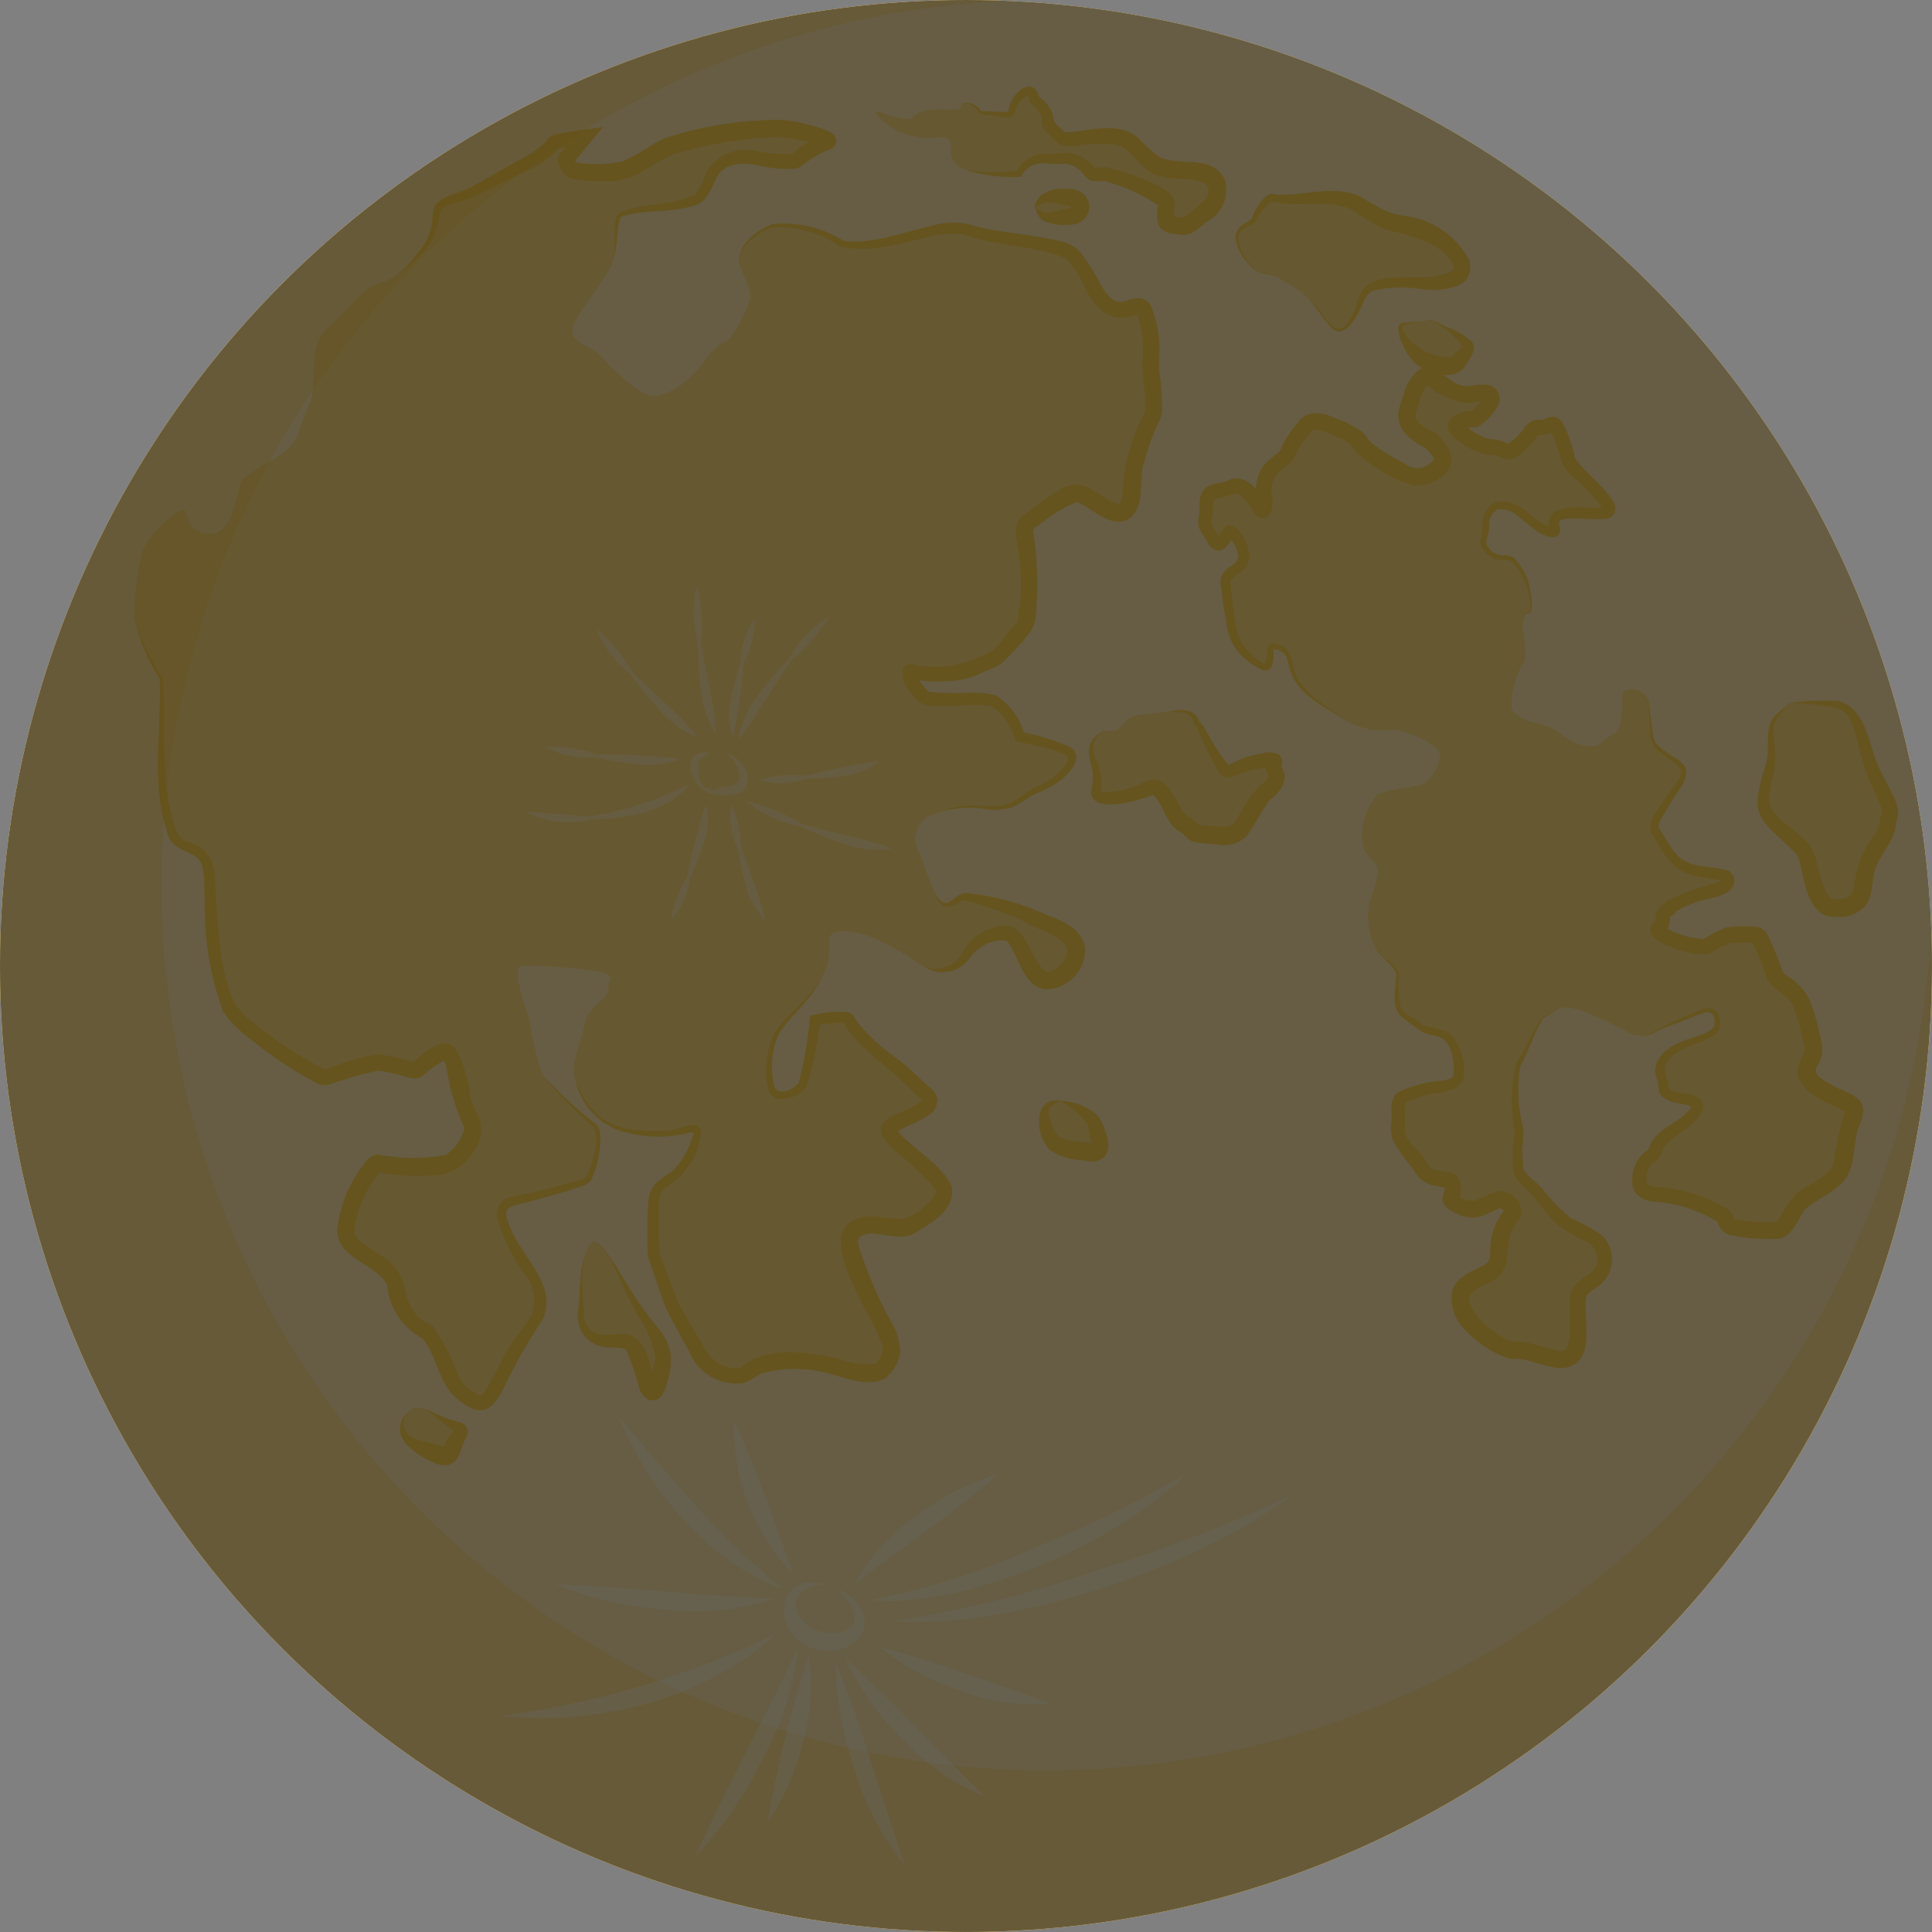
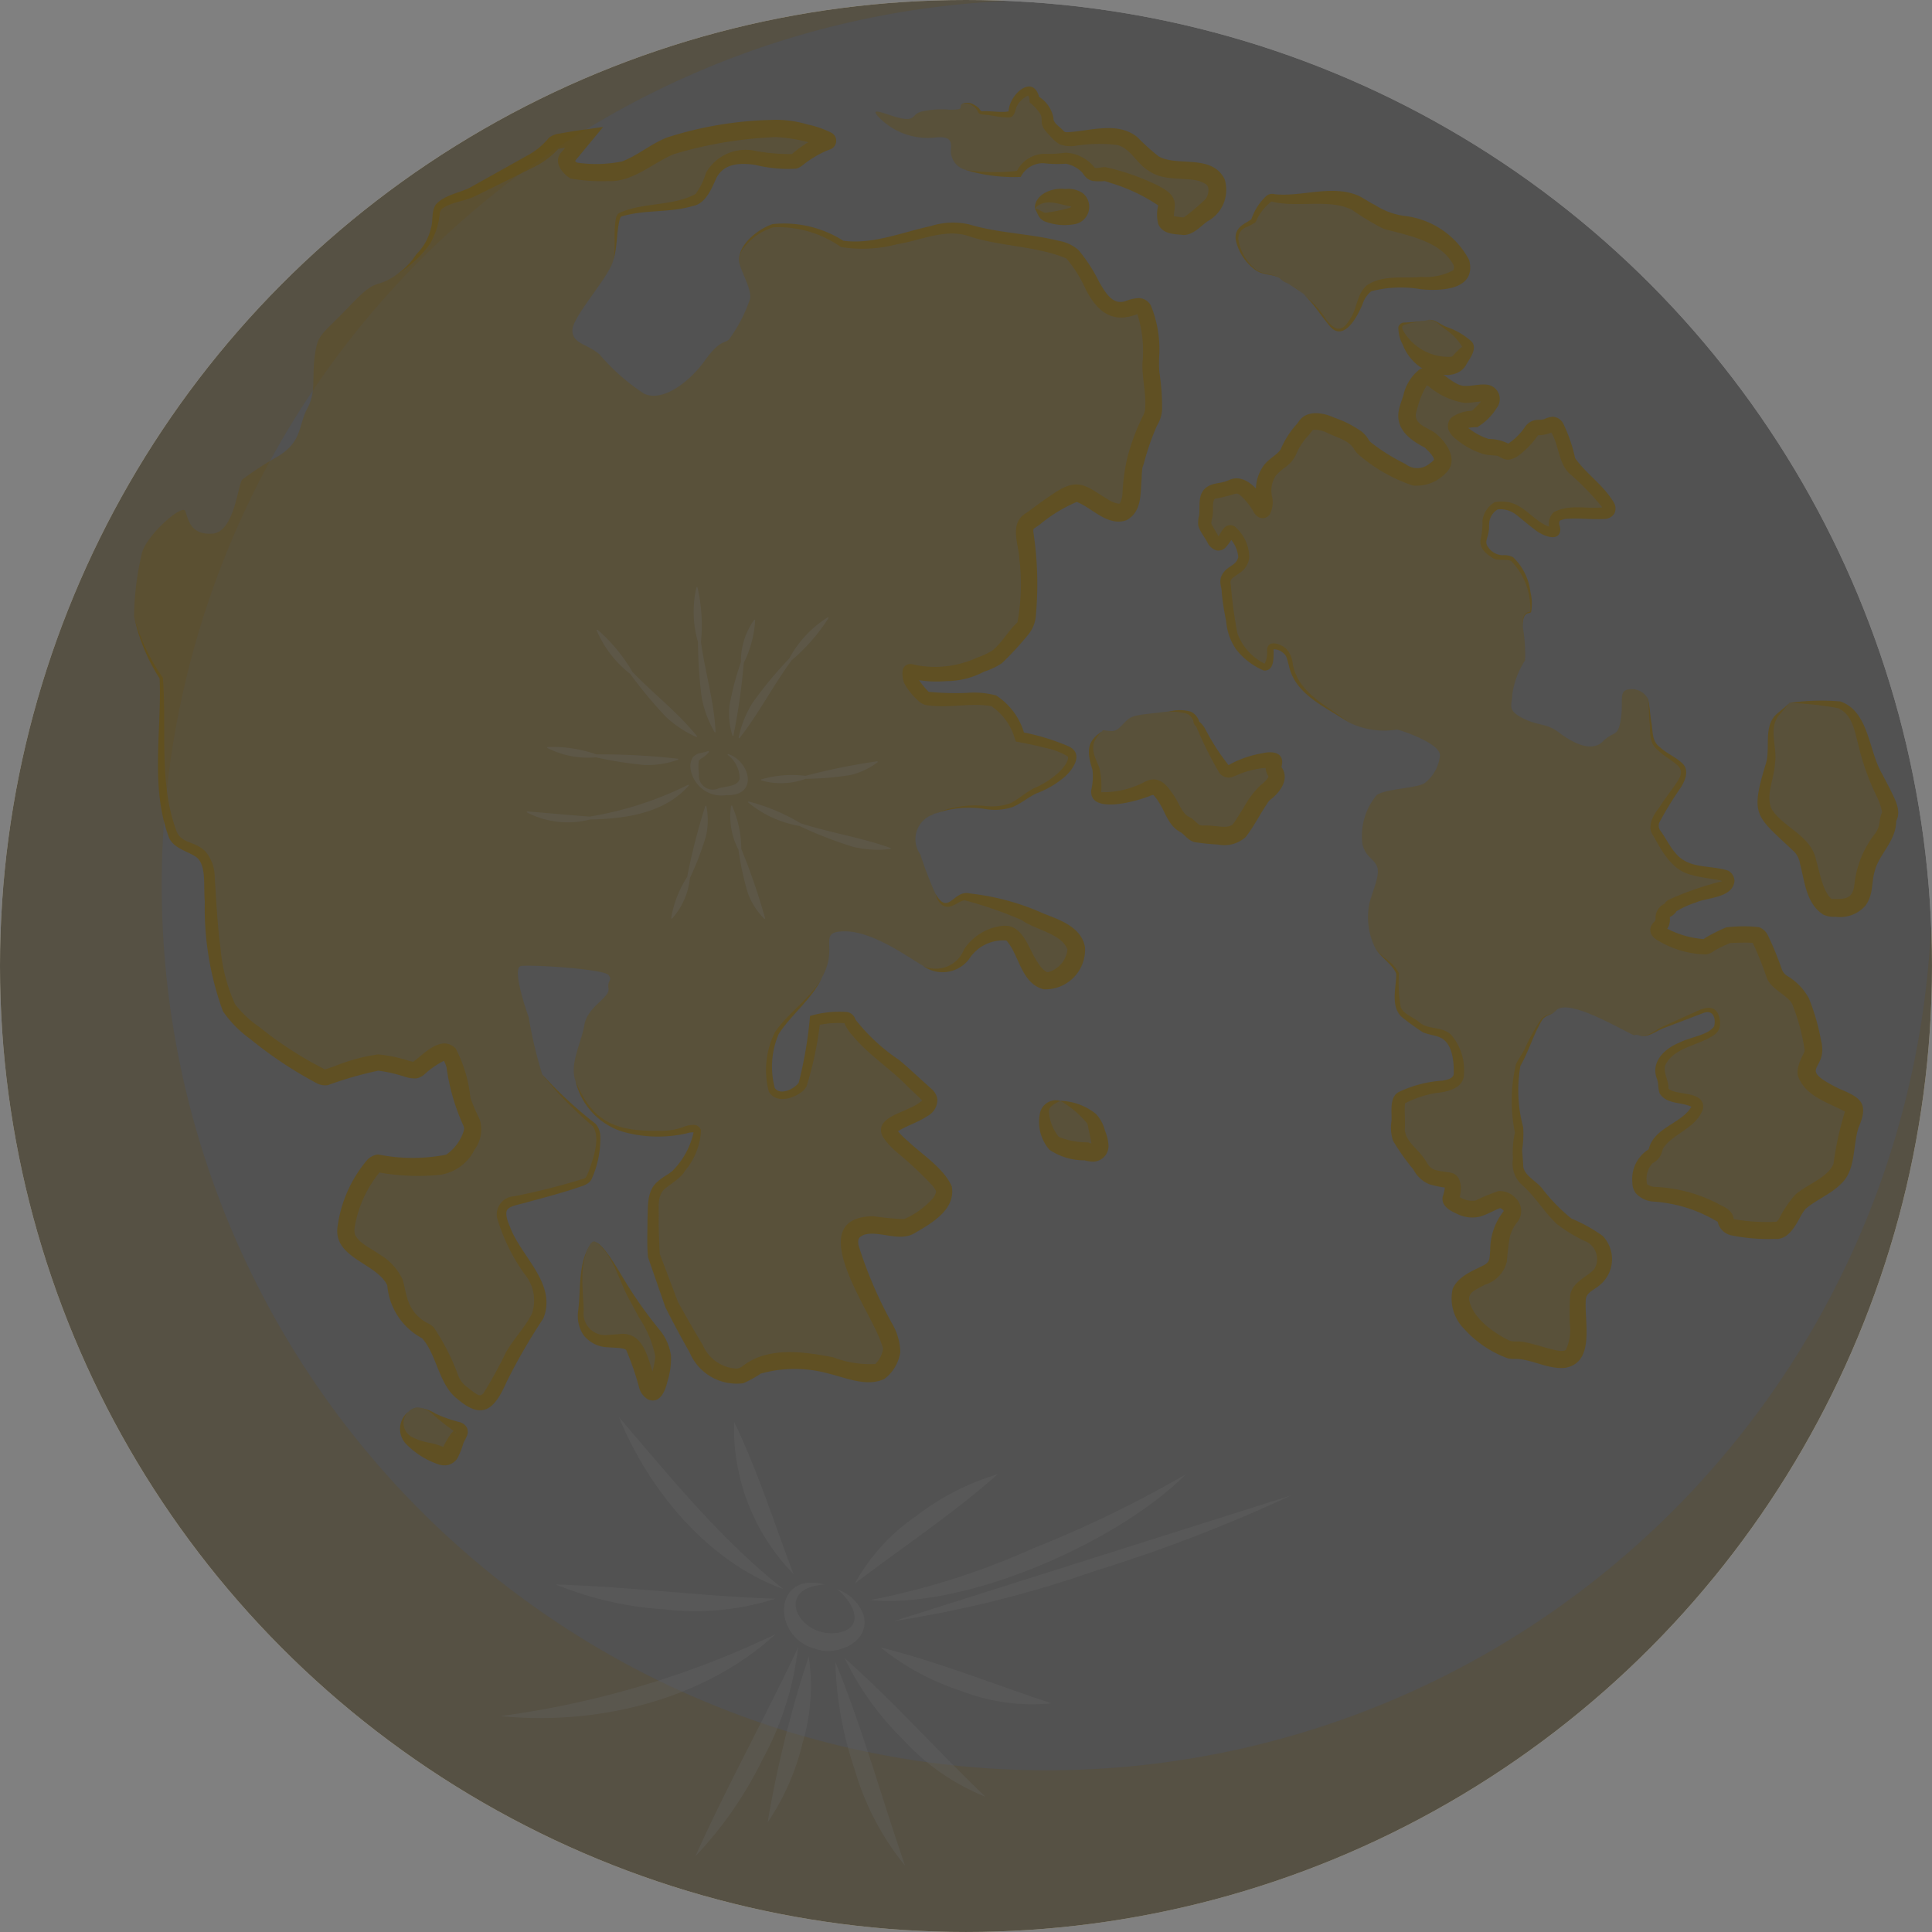
<svg xmlns="http://www.w3.org/2000/svg" width="98.631" height="98.632" viewBox="0 0 98.631 98.632">
  <rect x="0" y="0" width="98.631" height="98.632" fill="#808080" stroke="none" />
  <g id="luna_nueva" transform="translate(-32.056 -200.684)">
    <g id="Grupo_131" data-name="Grupo 131">
      <g id="Grupo_124" data-name="Grupo 124">
-         <circle id="Elipse_4" data-name="Elipse 4" cx="49.315" cy="49.315" r="49.315" transform="translate(32.056 200.684)" fill="#ffc727" />
        <circle id="Elipse_5" data-name="Elipse 5" cx="49.315" cy="49.315" r="49.315" transform="translate(32.056 200.684)" fill="#fff" opacity="0.6" />
        <path id="Trazado_1905" data-name="Trazado 1905" d="M130.687,250A49.315,49.315,0,1,1,81.37,200.685c.707,0,1.415.014,2.113.046a45.187,45.187,0,1,0,47.158,47.154C130.674,248.588,130.687,249.291,130.687,250Z" fill="#ffc727" opacity="0.2" />
      </g>
      <g id="Grupo_127" data-name="Grupo 127" opacity="0.7">
        <g id="Grupo_125" data-name="Grupo 125" opacity="0.5">
          <path id="Trazado_1906" data-name="Trazado 1906" d="M38.9,232.16a10.835,10.835,0,0,0,1.384,3.153s.077,2.229,0,3.383.154,4,.692,4.767,1.692.231,1.769,2.077.23,5.844,1.23,6.92,4.306,3.307,4.691,3.23a18.959,18.959,0,0,1,2.691-.769c.615,0,1.692.461,1.922.384s1.077-1,1.538-.923.615,1.462.769,2.23.615,1.308.615,1.692a2.612,2.612,0,0,1-1.23,1.769,9.123,9.123,0,0,1-3.537,0c-.538-.154-1.923,2.691-1.692,3.691s2.307,1.307,2.538,2.614a2.684,2.684,0,0,0,1.461,2.23c.615.231,1.23,2.691,1.768,3.076s1.154,1.153,1.769,0a21,21,0,0,1,1.23-2.307c.615-.923,1.384-1.615,1.077-2.691s-.231-.539-1.154-2.153-1.076-2.307-.153-2.538a26.653,26.653,0,0,0,3.767-1.076c.231-.231.923-2.384.308-2.845a20.793,20.793,0,0,1-2.614-2.538,21.89,21.89,0,0,1-.693-2.922s-.922-2.538-.384-2.615,4.229.154,4.46.462-.077.23,0,.692-1.077.923-1.23,1.845-.769,2-.462,2.846a4.176,4.176,0,0,0,1.779,2.306,8.3,8.3,0,0,0,3.219.385c.539-.077,1.308-.538,1.231.077a4.621,4.621,0,0,1-1,1.922c-.384.462-1.153.538-1.23,1.461s0,2.768,0,2.768l.922,2.538s1.308,2.461,1.692,2.922a2.173,2.173,0,0,0,1.846.692c.538-.154.615-.769,2.383-.769a8.752,8.752,0,0,1,3,.461,3.935,3.935,0,0,0,1.538.154c.308-.077.615-.461.769-1.153s-2.691-4.922-2.076-5.921,2.307-.077,2.922-.385,1.769-1,1.846-1.768-2.846-2.615-2.846-3.153,2.846-1,1.923-1.845a26.11,26.11,0,0,0-2.076-1.846,7.2,7.2,0,0,1-1.846-1.922c-.077-.385-1.768,0-1.768,0a16.555,16.555,0,0,1-.692,3.383c-.308.308-1.077.692-1.462.231s-.153-2.076.154-2.845,1.538-1.461,2.384-3-.308-2.307,1.153-2.307,3.307,1.384,4,1.768a1.626,1.626,0,0,0,2.179-.54c.358-.767,1.743-1.382,2.281-1.074s.846,1.922,1.615,2.306,2-.922,1.691-1.768-2-1.23-2.46-1.538a15.605,15.605,0,0,0-3.127-.923c-.487-.077-1.026,1.077-1.564-.153a19.773,19.773,0,0,1-.769-2,1.337,1.337,0,0,1,.539-2c1.384-.692,2.845-.308,3.613-.384s1.077-.616,2-1,2-1.461,1.461-1.846a10.779,10.779,0,0,0-2.538-.769s-.615-1.845-1.615-1.922-3.075.154-3.306-.154-.692-.615-.692-1.076-.154,0,1.615-.077a4.756,4.756,0,0,0,2.383-.615c.769-.231,1.308-1.308,1.769-1.692s.308-3.23.231-3.845-.308-1.384.077-1.615,1.865-1.461,2.432-1.461,1.489,1.077,2.258,1,.539-2.076.692-2.461a14.653,14.653,0,0,1,.846-2.306c.385-.616-.077-2.23,0-2.923s-.077-2.768-.538-2.845-.846.462-1.615,0-1.307-2.383-2-2.768a24.917,24.917,0,0,0-4.153-.846,4.927,4.927,0,0,0-2.46-.307c-1.077.23-2.076.538-3.076.692s-1.769.23-2.153-.077-2.615-1.221-3.614-.687-1.538,1.3-1.384,1.84.615,1.308.538,1.769a7.573,7.573,0,0,1-1.076,2.076c-.231.231-.462,0-1.231,1.077s-2.155,2.153-3.115,1.691a10.708,10.708,0,0,1-2.268-2c-.615-.538-1.384-.538-1.384-1.23s1.846-2.692,2.077-3.537.077-1.923.307-2.307,3.46-.385,4.076-.923.384-1.461,1.461-1.922,3.075.384,3.537,0a5.425,5.425,0,0,1,1.538-.923c.461-.154-2.077-.769-2.692-.692a25.583,25.583,0,0,0-5,.769c-1.461.538-2.076,1.384-3.229,1.461a8.994,8.994,0,0,1-2-.077s-.615-.385-.307-.692.846-1,.846-1-1.231.154-1.461.231-.077.307-1.308,1-2.076,1.153-2.922,1.537-1.768.462-1.845,1a3.278,3.278,0,0,1-.692,1.922c-.538.539-.385.692-1.461,1.385s-.846,0-2.307,1.537-1.615,1.384-1.769,2.538.077,1.845-.384,2.691-.231,1.692-1.538,2.461a16.794,16.794,0,0,0-1.769,1.153c-.23.154-.384,2.692-1.537,2.769s-1.231-.769-1.385-1.154-2.076,1.307-2.23,2.23A14.709,14.709,0,0,0,38.9,232.16Z" fill="#ffc727" />
          <path id="Trazado_1907" data-name="Trazado 1907" d="M123.408,236.569c-.718.82-1.026.615-.923,2.255s-.961,2.666-.019,3.691,1.659,1.23,1.864,2.051.513,2.46,1.231,2.46,1.538.1,1.64-1.333,1.23-2.255,1.23-2.973.513-.1-.512-2.153-.694-4-2.6-4Z" fill="#ffc727" />
          <path id="Trazado_1908" data-name="Trazado 1908" d="M97.776,215.14c1.8.805,2.153,3.179,3.076,2.153s.41-2.05,1.948-2.153,3.793.308,3.9-.717-1.82-2.064-2.935-2.256a3.622,3.622,0,0,1-1.73-.653,3.1,3.1,0,0,0-2.192-.731,15.96,15.96,0,0,1-2.806,0c-.269-.112-.923.887-.961,1.118s-1.154.308-.808,1.269.846,1.422,1.576,1.538S97.289,214.922,97.776,215.14Z" fill="#ffc727" />
          <path id="Trazado_1909" data-name="Trazado 1909" d="M88.728,209.63c.765.243,2.884.961,2.884,1.461s-.27,1,.346,1.076.615.154,1.115-.269.961-.677,1.076-1.127.192-1.026-.769-1.295-1.807.115-2.653-.615-.884-1.192-2-1.231a15.1,15.1,0,0,0-2.038.154c-.461,0-.461-.077-.769-.384s-.384-.346-.384-.731-.654-.884-.654-.884-.077-.885-.769-.193-.038,1.039-.961.923-1.038,0-1.115-.192-.577-.5-.846-.346.231.308-.653.308a4.585,4.585,0,0,0-1.346.076c-.615.116-.346.462-1,.385s-2.037-.807-1.153.038a3.469,3.469,0,0,0,2.73.923c.73-.077.845.116.845.5a1,1,0,0,0,.757,1.153,9.369,9.369,0,0,0,2.7.193,1.435,1.435,0,0,1,1.408-.775c1.014.083.9-.187,1.591.16s.5.615.884.653S88.3,209.493,88.728,209.63Z" fill="#ffc727" />
          <path id="Trazado_1910" data-name="Trazado 1910" d="M84.883,211.321c.385.308.346.462.769.462s1.115.076,1.423-.231.077-.754-.385-.781a2.561,2.561,0,0,0-1.206,0A.933.933,0,0,0,84.883,211.321Z" fill="#ffc727" />
          <path id="Trazado_1911" data-name="Trazado 1911" d="M105.491,224.586c.615-.478-.154-1.154-.384-1.384s-1.5-.539-1.154-1.654.615-1.807,1.077-1.614,1.071.807,1.67.884,1.482-.308,1.482.192-.845,1.077-.845,1.077-1.582.038-.637.73a2.559,2.559,0,0,0,1.752.731c.576.038.422.538,1.191-.154s.5-.884,1.077-.884.615-.539,1,.345.23,1.269.692,1.731.538.5,1,1,1.308,1.269.462,1.307-2.23-.153-2.423.27.27.73-.23.692-1.461-1.038-1.884-1.231a1.711,1.711,0,0,0-.884-.115,1.1,1.1,0,0,0-.539,1c.039.692-.423.884.231,1.422s.923-.192,1.5.731a4.093,4.093,0,0,1,.577,2.23c-.038.153-.461-.116-.423.807a8.5,8.5,0,0,1,.116,1.692,4.377,4.377,0,0,0-.654,1.73c0,.538-.308.807.538,1.23s1.192.231,1.846.731,1.653,1.038,2.23.461.769-.192.922-1.115-.115-1.422.346-1.538a.933.933,0,0,1,1.039.462c.076.269.076.768.153,1.307s-.038.768.308,1.133a4.759,4.759,0,0,0,.884.674c.154.115.615.384.462.846a10.609,10.609,0,0,1-.923,1.487c-.346.589-.769.935-.385,1.473s.692,1.576,1.923,1.846,1.615.115,1.691.5-.653.538-1.307.692a4.051,4.051,0,0,0-1.653.719c-.039.165-.423.088-.385.588s-.73.461.193.884,1.884.654,2.114.461a6.854,6.854,0,0,1,1.044-.538,9,9,0,0,1,1.455,0c.27.077.692,1.538.923,2.038s1.038.653,1.346,1.422a11.482,11.482,0,0,1,.615,2.307c.115.692-1.038,1.154.308,2.038s2.037.654,1.691,1.5a18.048,18.048,0,0,0-.538,2.5c-.231.884-1.884,1.422-2.268,1.96s-.616,1.308-1.077,1.308-2.23.038-2.5-.308.269-.269-1.077-.884a7.151,7.151,0,0,0-2.691-.654,1.027,1.027,0,0,1-.654-.307,1.492,1.492,0,0,1,.423-1.577c.539-.307.116-.5.769-1.038s1.269-.73,1.654-1.422-1.692-.385-1.692-1.039-.538-1.076.231-1.768,2.422-.846,2.5-1.423-.154-1-.769-.769-1.615.654-2.038.846-.692.5-1.192.385.269.269-1.153-.462-2.653-1.23-3.076-.807-.615-.077-1.192,1.307-.807,1.269-.884,2.115a11.22,11.22,0,0,0,.192,2.614c.077.231-.154.885-.077,1.384s-.154.808.5,1.346,1.422,1.768,2.076,2.153a6.552,6.552,0,0,1,1.576.923,1.391,1.391,0,0,1-.076,1.768c-.462.385-.962.539-1,1.115a22.816,22.816,0,0,1-.039,2.346c-.115.384-.23.922-1.23.692a7.6,7.6,0,0,0-2.038-.423c-.615.038-2.114-1.231-2.306-1.577s-.769-1.191-.077-1.73,1.192-.538,1.461-.922.153-.885.269-1.462a2.3,2.3,0,0,1,.538-1.153c.308-.423-.269-.884-.577-.846s-.884.462-1.307.5-1.23-.346-1.192-.538a1.319,1.319,0,0,0,.077-.808c-.115-.346-1.115.039-1.576-.769s-1.269-1.23-1.192-2.076-.115-1.307.192-1.5a5.816,5.816,0,0,1,1.692-.538c.423-.039,1.23-.116,1.23-.693a2.778,2.778,0,0,0-.423-1.691c-.384-.577-1.192-.346-1.653-.769s-.933-.461-1.043-1.038a6.817,6.817,0,0,1,0-1.538c0-.385-.764-.807-1.149-1.384a3.541,3.541,0,0,1-.307-2.23c.115-.538.538-1.4.423-1.853s-.615-.531-.769-1.223a3.252,3.252,0,0,1,.73-2.5c.5-.346,2.23-.346,2.5-.654a2.033,2.033,0,0,0,.731-1.384c-.038-.615-1.884-1.23-2.192-1.307a4.094,4.094,0,0,1-2.427-.346,15.264,15.264,0,0,1-2.455-1.807,3.667,3.667,0,0,1-.616-1.5c-.115-.5-.961-.807-.961-.423s0,1.154-.5.808a2.819,2.819,0,0,1-1.46-1.884,17.391,17.391,0,0,1-.27-1.884c0-.423-.269-.654.308-1.038s.615-.615.538-1a1.98,1.98,0,0,0-.615-1.038c-.231-.154-.5,1.192-.923.423s-.5-.654-.384-1.153-.175-1.269.605-1.346.971-.538,1.586.077.692,1.192.808.807-.077-.461,0-1.268.961-1.115,1.153-1.461a5.18,5.18,0,0,1,.731-1.192c.269-.231.307-.769,1.384-.346s1.5.653,1.691,1.038a8.206,8.206,0,0,0,2.576,1.615A1.526,1.526,0,0,0,105.491,224.586Z" fill="#ffc727" />
          <path id="Trazado_1912" data-name="Trazado 1912" d="M88.382,237.965c-.577.5-.846.718-.423,1.8s-.654,1.852,1.115,1.621,1.769-.961,2.345-.192.577,1.269,1.077,1.538.364.538,1.067.538S95,243.54,95.379,243s1-1.653,1.192-1.807.885-.654.577-1.115.5-.769-.846-.538-1.461.769-1.768.384a10.731,10.731,0,0,1-.769-1.268,4.821,4.821,0,0,0-.577-1.039c-.154-.077.077-.807-1.461-.615s-1.846.154-2.192.5-.461.538-.807.5Z" fill="#ffc727" />
          <path id="Trazado_1913" data-name="Trazado 1913" d="M86.19,256.882c-.346.077-.845.153-.807.73a2.181,2.181,0,0,0,.4,1.346c.328.461,1.712.5,1.712.5s.961.384.653-.693-.192-.807-.73-1.268A3.188,3.188,0,0,0,86.19,256.882Z" fill="#ffc727" />
          <path id="Trazado_1914" data-name="Trazado 1914" d="M104.837,217.05c-.828.194-1.537-.039-1.23.653a3.334,3.334,0,0,0,1.23,1.423c.308.154,1.385.461,1.692,0s.615-.6.385-.916a5.172,5.172,0,0,0-1.231-.891C105.26,217.05,105.226,216.959,104.837,217.05Z" fill="#ffc727" />
          <path id="Trazado_1915" data-name="Trazado 1915" d="M53.279,272.555a.969.969,0,0,0-.564,1.436,2.784,2.784,0,0,0,1.385.82c.461.154.82.513,1.076-.256s.82-.769,0-1.128S53.791,272.452,53.279,272.555Z" fill="#ffc727" />
          <path id="Trazado_1916" data-name="Trazado 1916" d="M62.25,264.148a3.789,3.789,0,0,0-.512,2.358c.051.974-.257,1.846.512,2.41s1.846-.154,2.256.666.718,3.076,1.128,1.743.41-1.64-.257-2.717a24.047,24.047,0,0,1-1.56-2.563C63.635,265.532,62.526,263.671,62.25,264.148Z" fill="#ffc727" />
        </g>
        <g id="Grupo_126" data-name="Grupo 126">
          <path id="Trazado_1917" data-name="Trazado 1917" d="M38.9,232.16a10,10,0,0,0,1.471,3.125c.211,2.613-.235,5.383.715,7.879.288.6.885.445,1.438.968a2,2,0,0,1,.493,1.307c.077,1.2.14,2.5.3,3.671a8.671,8.671,0,0,0,.738,2.835,5.4,5.4,0,0,0,1.237,1.167,19.286,19.286,0,0,0,3.36,2.17c.028.01-.024-.011-.035,0s-.045.018-.014.007c.146-.038.357-.113.545-.178a9.36,9.36,0,0,1,2.209-.6,7.509,7.509,0,0,1,1.607.338,1.736,1.736,0,0,0,.231.046c-.005,0,.031,0-.01,0a.319.319,0,0,0-.065.019c.584-.419,1.459-1.432,2.2-.705a7,7,0,0,1,.754,2.53,10.581,10.581,0,0,0,.475,1.1,1.739,1.739,0,0,1-.275,1.552,2.346,2.346,0,0,1-1.762,1.271,11.221,11.221,0,0,1-3.079-.118c-.017,0-.1-.029-.12-.03a.181.181,0,0,0,.092.01c.125-.022.051-.018.015.029a5.956,5.956,0,0,0-1.255,2.771.813.813,0,0,0,.021.4c.225.444.761.657,1.216.981a2.912,2.912,0,0,1,1.209,1.306c.094.3.132.617.23.91a2.019,2.019,0,0,0,1.035,1.307.994.994,0,0,1,.326.224,11.271,11.271,0,0,1,1.244,2.448,1.28,1.28,0,0,0,.448.588c.152.112.476.4.618.418.08.021.106.009.213-.08a20.342,20.342,0,0,0,1.14-2.066c.385-.7,1.016-1.332,1.349-2.02a2.1,2.1,0,0,0-.393-2.031,9.617,9.617,0,0,1-1.393-2.865.935.935,0,0,1,.882-1.09,34.727,34.727,0,0,0,3.553-.9c.118-.017.181-.233.263-.411.223-.662.592-1.637.2-2.257-.3-.259-.62-.542-.911-.828a16.9,16.9,0,0,1-1.675-1.815,21.594,21.594,0,0,0,2.715,2.508.988.988,0,0,1,.248.627,5.026,5.026,0,0,1-.43,2.167c-.139.341-.578.4-.871.517-.792.256-1.588.467-2.384.682-.378.119-.867.182-1.031.359-.163.144-.057.555.1.9.554,1.531,2.416,2.908,1.709,4.683a30.489,30.489,0,0,0-1.858,3.208c-.586,1.326-1.183,2.071-2.525.912-.957-.711-1.063-2.3-1.813-3.105a3.378,3.378,0,0,1-1.773-2.7c-.55-1.156-2.843-1.4-2.525-3.078a6.6,6.6,0,0,1,1.511-3.334.9.9,0,0,1,.543-.268,8.979,8.979,0,0,0,3.476.012,2.31,2.31,0,0,0,.885-1.174c.047-.188.053-.12,0-.3a10.709,10.709,0,0,1-.864-2.98,1.362,1.362,0,0,0-.166-.386c.005.006.005,0,.023.012.041.013.052.013.057.01a4.46,4.46,0,0,0-1.062.733.828.828,0,0,1-.4.189,1.576,1.576,0,0,1-.537-.07,7.69,7.69,0,0,0-1.4-.325,18.9,18.9,0,0,0-2.573.74.921.921,0,0,1-.545-.086,20.72,20.72,0,0,1-3.423-2.274,5.774,5.774,0,0,1-1.39-1.412,15.372,15.372,0,0,1-.926-5.6c-.068-.807.075-1.739-.353-2.2-.345-.34-1.28-.467-1.5-1.133-.935-2.6-.342-5.372-.453-8.057a9.355,9.355,0,0,1-1.3-3.156Z" fill="#ffc727" />
          <path id="Trazado_1918" data-name="Trazado 1918" d="M63.353,214.013c.167-.725,0-1.467.151-2.2a.417.417,0,0,1,.137-.238c1.166-.572,2.8-.353,3.928-.993A3.523,3.523,0,0,0,68.1,209.5a2.329,2.329,0,0,1,2.58-1.1,9.988,9.988,0,0,0,1.8.148c.024,0,0-.007,0,0-.015.017.02-.009.052-.038a5.783,5.783,0,0,1,1.56-.953l.03-.011.014-.005-.023.008a.385.385,0,0,0-.123.577l.014.018.028.026a8.073,8.073,0,0,0-2.36-.487,20.882,20.882,0,0,0-5.214.871c-1.05.431-2.106,1.437-3.344,1.376a9.367,9.367,0,0,1-1.931-.132c-.371-.222-.891-.787-.511-1.291.137-.159.751-.873.9-1.045l.363.637c-.238.029-.932.111-1.165.148-.107.007-.3.073-.19.016a4.217,4.217,0,0,1-1.336.986l-2.874,1.421c-.6.307-1.28.313-1.766.686a.428.428,0,0,0-.1.272,3.757,3.757,0,0,1-.529,1.548,6,6,0,0,1-1.777,1.6,3.751,3.751,0,0,0,1.109-1.107,2.728,2.728,0,0,0,.746-1.323c.134-.415,0-.841.263-1.235.5-.524,1.293-.581,1.843-.911l2.756-1.542a3.655,3.655,0,0,0,1.166-.942,1.087,1.087,0,0,1,.559-.216c.39-.071.808-.142,1.2-.193l1.006-.141c-.338.409-1.026,1.242-1.366,1.652-.016.03-.116.134-.136.164s0,0,0,0c.03-.02.033-.14.023-.135a.839.839,0,0,0,.208.185l-.149-.058a6.721,6.721,0,0,0,2.392-.05c.793-.3,1.441-.879,2.28-1.217a18.854,18.854,0,0,1,5.3-.9,5.59,5.59,0,0,1,1.873.229,5.049,5.049,0,0,1,1.217.42.465.465,0,0,1-.033.847l-.211.079a5.441,5.441,0,0,0-1.208.734,1.04,1.04,0,0,1-.319.176,6.854,6.854,0,0,1-2.11-.192c-.809-.113-1.581-.072-1.973.659-.227.5-.536,1.321-1.2,1.439-1.193.361-2.484.176-3.652.538-.029,0-.064.069-.083.129-.183.69-.111,1.448-.347,2.138Z" fill="#ffc727" />
          <path id="Trazado_1919" data-name="Trazado 1919" d="M79.578,242.31a5.23,5.23,0,0,1,2.752-.483,2.73,2.73,0,0,0,1.331-.148c.392-.2.746-.532,1.18-.755A4.4,4.4,0,0,0,86,240.207c.22-.172.667-.672.565-.908a3.627,3.627,0,0,0-1.145-.434c-.491-.128-1-.233-1.5-.323l-.056-.148a3,3,0,0,0-1.194-1.657c-1.047-.184-2.074.1-3.182-.037a.848.848,0,0,1-.59-.275,3.417,3.417,0,0,1-.673-.847,1.345,1.345,0,0,1-.089-.662.369.369,0,0,1,.156-.256.374.374,0,0,1,.265-.077c.163.017.28.069.437.084a5.153,5.153,0,0,0,2.947-.411,4.01,4.01,0,0,0,.768-.357c.49-.387.8-.99,1.287-1.443a10.65,10.65,0,0,0,.1-3.221c-.024-.759-.552-1.826.342-2.357.439-.313.881-.658,1.339-.953,1.355-.95,1.717-.413,2.936.312a1.225,1.225,0,0,0,.494.163c-.027.015.016-.011.056-.1a1.739,1.739,0,0,0,.093-.348,10.315,10.315,0,0,1,.25-1.9,11.171,11.171,0,0,1,.845-2.229.867.867,0,0,0,.067-.3c.062-.7-.168-1.591-.137-2.309a6.208,6.208,0,0,0-.274-2.532.127.127,0,0,0,.054.033l.016,0c-.016,0-.026,0-.048,0-1.251.5-2.03-.078-2.63-1.229a6.647,6.647,0,0,0-1.008-1.61c-1.6-.661-3.46-.6-5.1-1.176-1.185-.318-2.353.266-3.532.45a6.876,6.876,0,0,1-2.871.146,5.565,5.565,0,0,0-3.456-1.007,2.95,2.95,0,0,0-1.474,1.014,1.067,1.067,0,0,0-.25.856c-.182-.919.909-1.765,1.686-2.034a5.654,5.654,0,0,1,3.609.847c1.491.206,2.979-.422,4.457-.743a3.764,3.764,0,0,1,1.968-.09c1.508.454,3.057.462,4.587.841a2.032,2.032,0,0,1,1,.471A8.208,8.208,0,0,1,88.18,215.1c.3.5.662,1.176,1.328.958a2.218,2.218,0,0,1,.685-.157.725.725,0,0,1,.614.376,5.929,5.929,0,0,1,.434,2.5,6.285,6.285,0,0,0,0,.89,12.047,12.047,0,0,1,.142,1.931,1.79,1.79,0,0,1-.265.822,12.72,12.72,0,0,0-.66,1.9l-.079.236a4.94,4.94,0,0,0-.04.563c-.072.738.033,1.679-.772,2.121-.971.341-1.752-.633-2.543-.932a7.534,7.534,0,0,0-1.883,1.153c-.074.049-.242.173-.317.216-.031.024,0,0,0,0,.019-.034-.02.026-.018.141a17.588,17.588,0,0,1,.138,4.219,1.763,1.763,0,0,1-.37,1.015,16.636,16.636,0,0,1-1.365,1.485,3.516,3.516,0,0,1-.909.433,4.129,4.129,0,0,1-1.937.485,5.7,5.7,0,0,1-1.861-.142.32.32,0,0,0,.235-.064c.138-.134.108-.146.132-.207.007-.1,0,.154.006.137a.326.326,0,0,0,.026.115,3.987,3.987,0,0,0,.566.708,13.8,13.8,0,0,0,1.934.057,4.383,4.383,0,0,1,1.508.129,3.433,3.433,0,0,1,1.461,2.035l-.2-.175a11.472,11.472,0,0,1,2.413.726c.9.4.167,1.335-.343,1.706a4.728,4.728,0,0,1-1.256.7c-.413.186-.762.5-1.221.7a2.9,2.9,0,0,1-1.436.1,5.279,5.279,0,0,0-2.743.315Z" fill="#ffc727" />
          <path id="Trazado_1920" data-name="Trazado 1920" d="M79.193,250a1.543,1.543,0,0,0,2.079-.854,2.723,2.723,0,0,1,1.972-1.2c1.065-.1,1.334,1.247,1.8,1.889.185.3.43.51.529.474a1.354,1.354,0,0,0,.979-1.154c-.3-.811-1.647-.995-2.338-1.5a20.447,20.447,0,0,0-2.874-1c-.184-.026-.349.132-.575.228-.517.281-.83-.11-.956-.571.68,1.157.9-.2,1.744-.02l.3.04a12.426,12.426,0,0,1,3.486.994c.816.319,1.934.686,2.108,1.723a2.027,2.027,0,0,1-2.113,2.14c-1.157-.3-1.242-1.765-1.9-2.49a2.06,2.06,0,0,0-1.914.959,1.7,1.7,0,0,1-2.328.344Z" fill="#ffc727" />
          <path id="Trazado_1921" data-name="Trazado 1921" d="M61.43,255.844c.867,2.141,2.065,2.6,4.264,2.566a3.2,3.2,0,0,0,1.3-.212,1.284,1.284,0,0,1,.535-.084.388.388,0,0,1,.315.283,3.454,3.454,0,0,1-.813,2.052c-.211.387-.779.7-1.05.939-.411.388-.268,1.023-.3,1.542,0,.605.028,1.215.06,1.82l-.019-.094.959,2.525-.02-.045c.411.74.829,1.483,1.266,2.2a1.986,1.986,0,0,0,1.656,1.212.518.518,0,0,0,.364-.107c1.3-1.028,3.113-.755,4.639-.468a5.246,5.246,0,0,0,2.155.346,1.387,1.387,0,0,0,.4-.8c0,.083-.008-.036-.035-.1s-.057-.17-.094-.26c-.553-1.626-4.047-6.331-.372-6.386a14.322,14.322,0,0,0,1.575.147,4.247,4.247,0,0,0,1.467-1.063.743.743,0,0,0,.163-.359c-.014,0,0,.018,0,0a1.235,1.235,0,0,0-.175-.276,19.226,19.226,0,0,0-1.814-1.7,3.868,3.868,0,0,1-.735-.809c-.435-.868.813-1.167,1.329-1.441a2.487,2.487,0,0,0,.676-.4c.035-.041.017-.029.022.01-.1-.116-.571-.551-.726-.7-.9-.94-2-1.615-2.832-2.617a2.2,2.2,0,0,1-.457-.723c0,.033.041.071.042.077a4.941,4.941,0,0,0-1.456.123l.211-.233a17.606,17.606,0,0,1-.7,3.338.892.892,0,0,1-.333.341c-.451.315-1.251.518-1.594-.082a4.331,4.331,0,0,1,.317-3.033c.711-1.033,1.821-1.705,2.421-2.828-.515,1.139-1.574,1.907-2.232,2.927a4.227,4.227,0,0,0-.2,2.753c.277.413,1.011.044,1.223-.269a20.888,20.888,0,0,0,.577-3.406,5.238,5.238,0,0,1,1.9-.2.542.542,0,0,1,.417.381,9.6,9.6,0,0,0,2.226,2.063c.487.4.97.868,1.44,1.284.217.211.448.33.517.718a.938.938,0,0,1-.516.868c-.446.317-1.2.537-1.6.846,0,0,.021-.009.035-.1,0-.03.009-.034,0-.052s-.02-.031,0-.011a3.693,3.693,0,0,0,.57.585c.729.7,1.809,1.354,2.246,2.316.224,1.2-1.082,1.915-1.929,2.409-.778.439-1.813-.177-2.564.069-.245.122-.317.177-.268.529a21.558,21.558,0,0,0,1.7,3.972,3.038,3.038,0,0,1,.434,1.481,2.088,2.088,0,0,1-.814,1.373c-.893.424-1.971-.064-2.825-.268a6.44,6.44,0,0,0-3.486-.005A5.307,5.307,0,0,1,70,271.3a2.607,2.607,0,0,1-2.737-1.572c-.435-.767-.846-1.531-1.239-2.311l-.886-2.551c-.062-.641-.025-1.3-.026-1.944.029-.653-.045-1.442.517-1.917.268-.242.56-.371.75-.539a4,4,0,0,0,1.086-1.974c-.01-.015.027.011,0,0a1.011,1.011,0,0,0-.366.054,6.593,6.593,0,0,1-3.25-.087,3.541,3.541,0,0,1-2.415-2.615Z" fill="#ffc727" />
          <path id="Trazado_1922" data-name="Trazado 1922" d="M123.408,236.569c-.166.229-.371.438-.548.651-.543.7-.046,1.641-.19,2.447-.042.82-.49,1.591-.169,2.319.587.943,2.021,1.355,2.267,2.6.188.618.335,1.6.793,1.989.7.013,1.092.028,1.171-.792a5.062,5.062,0,0,1,1.023-2.509c.337-.429.195-.735.387-1.127a3.321,3.321,0,0,0-.311-.874,12.064,12.064,0,0,1-.875-2.449c-.217-.771-.3-1.641-1.064-1.989a16.742,16.742,0,0,0-2.484-.264Zm0,0a11.449,11.449,0,0,1,2.6-.076c1.476.518,1.434,2.532,2.134,3.7l.39.751c.223.473.616,1.1.328,1.653-.012,1.041-.873,1.678-1.092,2.543-.188.61-.055,1.181-.472,1.77a1.717,1.717,0,0,1-1.531.575,1.277,1.277,0,0,1-.613-.1c-.892-.56-.959-1.689-1.2-2.594a1.171,1.171,0,0,0-.264-.59c-1.991-1.9-2.319-1.808-1.464-4.591.212-.805-.154-1.847.536-2.477.22-.191.445-.355.649-.556Z" fill="#ffc727" />
          <path id="Trazado_1923" data-name="Trazado 1923" d="M97.776,215.14a5.627,5.627,0,0,1,1.975,1.84c.483.625.825.689,1.253-.053.354-.537.3-1.205.828-1.675.825-.559,1.876-.337,2.789-.43a3.052,3.052,0,0,0,1.635-.344.35.35,0,0,0,0-.271c-.653-1.227-2.354-1.507-3.566-1.84a13.614,13.614,0,0,1-1.608-.967c-1.151-.587-2.8-.1-4.082-.419l-.04-.015a.028.028,0,0,0,.017.007c.046,0-.014-.005-.059.035a2.641,2.641,0,0,0-.707.892c.006-.014-.047.14-.09.152a2.775,2.775,0,0,1-.428.225.619.619,0,0,0-.417.634,2.424,2.424,0,0,0,.871,1.508c.362.3.884.216,1.263.464a1.177,1.177,0,0,0,.371.257Zm0,0a1.162,1.162,0,0,1-.376-.25c-.386-.239-.9-.144-1.278-.442a2.56,2.56,0,0,1-.98-1.522.726.726,0,0,1,.087-.486c.141-.269.515-.41.713-.567a2.847,2.847,0,0,1,.744-1.168.456.456,0,0,1,.424-.111.854.854,0,0,0,.141.016c1.39.1,2.873-.52,4.211.091.315.17.533.328.782.445a3.661,3.661,0,0,0,1.562.568,4.282,4.282,0,0,1,3.255,2.25c.378,1.527-1.43,1.58-2.445,1.49a5.935,5.935,0,0,0-2.557.1,1.4,1.4,0,0,0-.446.664c-.236.566-.911,1.907-1.627,1.167-.682-.8-1.2-1.8-2.21-2.242Z" fill="#ffc727" />
          <path id="Trazado_1924" data-name="Trazado 1924" d="M81.372,209.36a9.585,9.585,0,0,0,2.691.034l-.131.092a1.62,1.62,0,0,1,1.375-.949,6.371,6.371,0,0,0,1.147-.06,2.023,2.023,0,0,1,1.5.782c0-.006-.016-.01.014-.005.175.025.363-.06.557-.03a11.964,11.964,0,0,1,2.66.939c.346.193.8.418.846.918.011.2-.05.506-.046.669,0,.035.008.044,0,.026s-.032-.056-.046-.06.031.011.192.027c.129.017.267.038.324.038.029,0,.017,0,.026,0a.371.371,0,0,0,.071-.043,10.706,10.706,0,0,0,1.058-.9c.141-.209.22-.59.016-.744a1.381,1.381,0,0,0-.517-.206c-.765-.143-1.681.023-2.385-.47-.667-.383-.924-1.155-1.652-1.335a7.768,7.768,0,0,0-2.182.056,1.666,1.666,0,0,1-.739-.088,1.969,1.969,0,0,1-.517-.464,2.112,2.112,0,0,1-.3-.354c-.184-.313-.026-.469-.171-.734a2.6,2.6,0,0,0-.542-.586.8.8,0,0,0-.048-.294c-.03-.058-.023-.041-.02-.046-.03-.02-.226.1-.342.217a1.054,1.054,0,0,0-.286.42c-.034.128-.1.461-.338.469-.493.018-.916-.13-1.4-.15a.283.283,0,0,1-.181-.091.71.71,0,0,0-.272-.332.606.606,0,0,0-.552-.122.644.644,0,0,1,.6.049.9.9,0,0,1,.259.19c.1.131.068.139.172.145.4-.037.978.082,1.332,0,.035-.884,1.321-2.01,1.591-.6l-.1-.183a1.665,1.665,0,0,1,.8,1.111c-.02.283.314.438.531.687.078.06.044.036.147.053,1.127-.043,2.572-.584,3.6.246a11.354,11.354,0,0,0,1.092.985c.948.546,2.721-.144,3.37,1.169a1.828,1.828,0,0,1-.883,2.151c-.334.236-.742.718-1.238.692-.456-.051-1.036-.024-1.271-.562a1.963,1.963,0,0,1,0-.952l0-.066a.1.1,0,0,0,.02.084,8.934,8.934,0,0,0-2.461-1.162,2.108,2.108,0,0,0-.3-.094,2.638,2.638,0,0,1-.588-.006.68.68,0,0,1-.332-.157c-.179-.185-.179-.241-.255-.309a1.575,1.575,0,0,0-.8-.414,6.342,6.342,0,0,1-1.15-.026,1.268,1.268,0,0,0-1.152.7,8.4,8.4,0,0,1-2.794-.35Z" fill="#ffc727" />
          <path id="Trazado_1925" data-name="Trazado 1925" d="M77.04,206.784" fill="none" stroke="#ffc727" stroke-miterlimit="10" stroke-width="2" />
          <path id="Trazado_1926" data-name="Trazado 1926" d="M84.883,211.321c.239.047.492.278.6.219a8.777,8.777,0,0,0,1.183-.246c.123-.059.09-.112.086-.049.015.049.021-.009-.074-.033-.6-.1-1.269-.434-1.795.109Zm0,0c0-.736.92-1.076,1.555-.987a1.325,1.325,0,0,1,.9.216.9.9,0,0,1-.383,1.571,2.839,2.839,0,0,1-1.594-.146c-.31-.163-.321-.4-.477-.654Z" fill="#ffc727" />
          <path id="Trazado_1927" data-name="Trazado 1927" d="M116.18,236.351c.111.435.114.889.2,1.326.059.443.027.878.432,1.165.317.3.733.454,1.1.784.444.387.144.983-.123,1.37a17.178,17.178,0,0,0-1.022,1.679.439.439,0,0,0,.074.444c.276.384.461.787.732,1.092.675.859,1.751.617,2.7.918a.609.609,0,0,1,.329.539c-.088.868-1.406.828-1.971,1.09a4.389,4.389,0,0,0-1.013.463l.009-.009c-.008.009.044-.054.045-.088s-.009.031-.017.047a.486.486,0,0,1-.04.079.867.867,0,0,1-.313.248c.008,0,.01-.025,0,.037a.878.878,0,0,1-.084.485,1.14,1.14,0,0,1-.147.206c-.043.045-.079.1-.042.042a.275.275,0,0,0,.01-.187c-.04-.091-.014-.038-.041-.078a4.8,4.8,0,0,0,2.033.623c.029,0,0-.009-.034.026a1.682,1.682,0,0,1,.185-.129,8.836,8.836,0,0,1,1.013-.5l.073-.005a7.2,7.2,0,0,1,1.594,0,.845.845,0,0,1,.452.427,15.97,15.97,0,0,1,.692,1.684.686.686,0,0,0,.282.372,2.984,2.984,0,0,1,1.117,1.156,10.9,10.9,0,0,1,.615,2.131c.414,1.6-1.313,1.337.849,2.44,1.1.472,1.648.7,1.07,2.012-.3.893-.125,2.155-.879,2.863-.529.547-1.351.862-1.845,1.314a2.506,2.506,0,0,0-.238.366c-.257.474-.637,1.22-1.329,1.148a9.368,9.368,0,0,1-2.231-.187.91.91,0,0,1-.66-.644c-.022-.144-.025-.085.015-.024a7.236,7.236,0,0,0-3.3-1.049,1.33,1.33,0,0,1-.9-.421.9.9,0,0,1-.181-.559,1.782,1.782,0,0,1,.834-1.69c.268-1.13,1.686-1.3,2.193-2.194-.006-.006.022-.046.009,0,0,.015.014.024.013.036s.024.016.008.011c-.5-.288-1.292-.117-1.664-.706-.1-.3-.039-.459-.138-.738-.344-.889.431-1.572,1.144-1.852.539-.291,1.442-.365,1.775-.834.1-.394-.04-.875-.55-.681-.421.158-1.54.588-1.973.752-.432.142-.84.544-1.327.389.5.119.859-.3,1.288-.476l1.291-.581c.4-.154,1.086-.626,1.426-.121a1.072,1.072,0,0,1,.12.788c-.086.306-.354.425-.591.553-.764.4-1.809.556-2.187,1.38-.1.339.191.795.175,1.179.318.288,1.154.169,1.588.512a.533.533,0,0,1,.107.678c-.4.871-1.547,1.154-1.983,1.882a1.689,1.689,0,0,1-.146.39,1.087,1.087,0,0,1-.38.346,1.157,1.157,0,0,0-.3.941c0,.079.048.2,0,.108a.538.538,0,0,0,.165.1.7.7,0,0,0,.195.054,7.7,7.7,0,0,1,3.219.83c.307.18.732.285.851.737.013.064.015.091.015.084s-.01-.02.008,0a9.717,9.717,0,0,0,2.158.133c.032,0,0,0,.01,0s-.006,0,0,0a.649.649,0,0,0,.126-.142,5.74,5.74,0,0,1,.847-1.252c.646-.548,1.677-.874,1.944-1.58a16.234,16.234,0,0,1,.594-2.693c0-.019,0,.013.007.02a.09.09,0,0,0,.026.049c-.834-.472-1.992-.759-2.409-1.755-.194-.412.163-1.05.279-1.29a.315.315,0,0,0,.024-.137,10.373,10.373,0,0,0-.6-2.256c-.152-.48-1.069-.794-1.317-1.38a18.71,18.71,0,0,0-.746-1.864l0,0s0,0,.029.021a.337.337,0,0,0,.07.03,4.57,4.57,0,0,0-.618-.02c-.227,0-.461.012-.688.024l.133-.031a8.182,8.182,0,0,0-.855.408.985.985,0,0,1-.436.2,4.948,4.948,0,0,1-2.487-.728.9.9,0,0,1-.277-.244.494.494,0,0,1-.042-.479c.177-.319.238-.17.224-.454a.783.783,0,0,1,.469-.685c.015-.007.029-.017.006,0a.3.3,0,0,0-.062.09s-.018.064,0,.008a.589.589,0,0,1,.259-.3,15.819,15.819,0,0,1,2.689-.936c.06-.041.05-.047.045-.011s0-.027,0-.015.023.015.007.007c-.481-.132-1.056-.154-1.578-.315-.985-.217-1.516-1.217-1.942-1.987-.36-.458-.009-1.075.288-1.435.2-.332.541-.779.773-1.1.206-.316.535-.692.2-1.035-.284-.29-.722-.49-1.045-.824-.408-.307-.388-.823-.4-1.277-.057-.447-.031-.9-.112-1.338Z" fill="#ffc727" />
          <path id="Trazado_1928" data-name="Trazado 1928" d="M109.259,236.12" fill="none" stroke="#ffc727" stroke-miterlimit="10" stroke-width="2" />
          <path id="Trazado_1929" data-name="Trazado 1929" d="M100.949,237.581c-1.175-.787-2.787-1.409-3.1-2.945-.064-.186-.086-.464-.256-.592a.706.706,0,0,0-.513-.211c-.025.011,0,0-.006.01a.309.309,0,0,0,0,.063c0,.356.04,1.042-.5,1.01a3.548,3.548,0,0,1-1.4-1.065,2.89,2.89,0,0,1-.518-1.445,13.4,13.4,0,0,1-.229-1.467c.006-.289-.14-.478-.028-.816.242-.576.759-.506.872-1a1.606,1.606,0,0,0-.524-1.051.243.243,0,0,0,.263,0,2.548,2.548,0,0,1-.408.584.519.519,0,0,1-.433.129.761.761,0,0,1-.473-.412c-.1-.2-.473-.68-.473-.926a1.518,1.518,0,0,1,.051-.46c.055-.412-.1-1.071.37-1.422.394-.272.712-.168,1.141-.368.9-.41,1.64.665,1.969,1.226a.359.359,0,0,0-.524.084c.042-.08.01-.189-.012-.384a2.11,2.11,0,0,1,.364-1.688c.26-.348.685-.535.855-.812a4.524,4.524,0,0,1,.818-1.284l.105-.137c.4-.616,1.285-.446,1.814-.195a5.564,5.564,0,0,1,1.409.719,1.618,1.618,0,0,1,.377.464,1.259,1.259,0,0,0,.1.092,9.779,9.779,0,0,0,1.742,1.086.966.966,0,0,0,1.232-.015.955.955,0,0,0,.234-.2c-.039-.207-.279-.426-.471-.619-.81-.411-1.628-1.031-1.271-2.136.039-.13.132-.4.174-.529a2.308,2.308,0,0,1,.837-1.334c.861-.39,1.608.882,2.32.851.335.015.727-.11,1.13-.062a.739.739,0,0,1,.48,1.184,2.933,2.933,0,0,1-.892.916l-.1.068a2.419,2.419,0,0,0-.724.1c.017-.013.007-.014.034-.048s.02-.074.029-.1a.171.171,0,0,0-.011-.083.019.019,0,0,0-.006-.018,3.283,3.283,0,0,0,1.25.749,2.255,2.255,0,0,1,1,.235c.048.03.061.031.042.026a.135.135,0,0,0-.07,0,3.094,3.094,0,0,0,.884-.864.821.821,0,0,1,.432-.334c.279-.079.361-.006.568-.078a1.151,1.151,0,0,1,.434-.118.653.653,0,0,1,.532.364,7.933,7.933,0,0,1,.6,1.752c.576.814,1.412,1.337,1.968,2.251a.589.589,0,0,1,.03.582.606.606,0,0,1-.493.268c-.626.041-1.233-.049-1.827-.011a1.141,1.141,0,0,0-.46.1c-.081.159.015.261.025.467-.06.708-1.009.246-1.308-.017-.337-.248-.643-.52-.946-.755a1.3,1.3,0,0,0-.981-.265l.06-.02a.91.91,0,0,0-.449.639c-.023.15,0,.333-.032.49-.033.316-.24.559-.019.825a.92.92,0,0,0,.734.4.941.941,0,0,1,.535.106,2.971,2.971,0,0,1,.885,1.8,2.355,2.355,0,0,1,.025,1.005c-.1.059-.17.038-.236.086-.2.149-.18.443-.19.67,0-.235-.04-.538.165-.707.069-.054.178-.057.219-.091a1.5,1.5,0,0,0-.012-.46,3.368,3.368,0,0,0-.966-2.115c-.271-.132-.675.033-.959-.17-.318-.189-.664-.493-.6-.907a3.571,3.571,0,0,0,.1-.973,1.282,1.282,0,0,1,.634-.956,2.014,2.014,0,0,1,.714.007c.84.169,1.36,1.059,2.145,1.275.044.005.1-.01.068,0-.071.013-.116.145-.107.154a.821.821,0,0,1,.194-.929c.821-.419,1.676-.142,2.511-.244.082,0,.1-.054.035.026-.038.108-.006.071-.048.012a14.07,14.07,0,0,0-1.6-1.672c-.7-.515-.617-1.622-1.09-2.265a.194.194,0,0,0,.121.043c.113-.017-.022.021-.135.076a2.051,2.051,0,0,1-.619.107c-.006,0,.022-.009.022-.014a4.338,4.338,0,0,1-.7.8c-.187.168-.613.562-1.016.432-.185-.054-.261-.147-.389-.174-.147-.017-.406-.027-.591-.061a3.841,3.841,0,0,1-1.5-.791,1.14,1.14,0,0,1-.382-.472.605.605,0,0,1,.165-.639,1.86,1.86,0,0,1,1.14-.329l-.226.073c.211-.134.64-.551.655-.717,0,0,.024.1.086.132.039.034.058.025.031.025-.322-.008-.644.087-1.036.08a3.735,3.735,0,0,1-1.818-.838c-.079-.051-.2-.094-.144-.076s.089-.036.044.008a4.264,4.264,0,0,0-.479,1.15c-.023.073-.067.218-.08.291-.1.627.724.736,1.087,1.093.506.431,1.09,1.314.456,1.937a2.067,2.067,0,0,1-1.7.655,8.279,8.279,0,0,1-2.727-1.54,1.324,1.324,0,0,1-.268-.307c-.258-.452-.815-.578-1.35-.827a1.439,1.439,0,0,0-.735-.172c-.022.007-.043.02-.1.1l-.117.15a3.188,3.188,0,0,0-.65.974,1.625,1.625,0,0,1-.566.687,2.955,2.955,0,0,0-.477.421,1.37,1.37,0,0,0-.2,1.065,1.332,1.332,0,0,1-.115.92.445.445,0,0,1-.546.157.692.692,0,0,1-.284-.286,3.248,3.248,0,0,0-.7-.864c-.143-.081-.107-.089-.343-.026a7.524,7.524,0,0,1-.935.224c-.165.2-.039.658-.134.987a1.729,1.729,0,0,0-.048.256c.09.214.3.536.439.781-.013-.017-.024-.014-.053-.022a.147.147,0,0,0-.105.015c.2-.187.274-.563.585-.659a.408.408,0,0,1,.352.072,2.1,2.1,0,0,1,.727,1.582,1.1,1.1,0,0,1-.509.786l-.292.205a.439.439,0,0,0-.144.158.393.393,0,0,0,0,.215,23.11,23.11,0,0,0,.336,2.486,2.8,2.8,0,0,0,1.288,1.5.211.211,0,0,0,.11.05,1.364,1.364,0,0,0,.118-.662c0-.621.773-.335,1.017-.049a1.34,1.34,0,0,1,.294.721c.259,1.51,1.776,2.142,2.876,3Z" fill="#ffc727" />
          <path id="Trazado_1930" data-name="Trazado 1930" d="M111.489,252.268c-.19.239-.549.233-.7.483-.446.724-.689,1.616-1.116,2.351a7.253,7.253,0,0,0,.143,3.13,5.413,5.413,0,0,1-.053,1.16c.009.223.057.621.056.844.066.492.732.774,1.006,1.175a9.19,9.19,0,0,0,1.451,1.481,7.959,7.959,0,0,1,1.6.888,1.714,1.714,0,0,1-.157,2.515c-.333.274-.625.35-.7.679-.114,1.106.518,3.249-1.052,3.539-.919.092-1.731-.471-2.6-.457a1.4,1.4,0,0,1-.329-.026,5.508,5.508,0,0,1-2.206-1.475,2.2,2.2,0,0,1-.612-2.079c.291-.657,1.035-.915,1.606-1.212.3-.173.267-.315.308-.746a3.187,3.187,0,0,1,.593-1.877c.021-.036.092-.117.1-.144.008-.008,0,0,0,.012s0-.016-.049-.063a.356.356,0,0,0-.138-.087c-.179.051-.65.324-1.023.431a1.678,1.678,0,0,1-1.128-.115c-.346-.151-.872-.4-.783-.895a2.1,2.1,0,0,0,.112-.474.422.422,0,0,0-.017-.1c.047.109.119.127.1.116a5.331,5.331,0,0,1-.872-.179,1.587,1.587,0,0,1-.812-.747,11.263,11.263,0,0,1-1.042-1.472,2.1,2.1,0,0,1-.082-1.01c.032-.424-.139-1.258.411-1.5a6.094,6.094,0,0,1,2.2-.562c.315-.059.548-.129.568-.353l0-.211c-.01-.593-.122-1.409-.73-1.654-.239-.1-.538-.124-.843-.249a11.824,11.824,0,0,1-1.1-.8c-.574-.561-.253-1.545-.261-2.183-.193-.5-.805-.842-1.071-1.325.343.512.932.713,1.207,1.293a6.862,6.862,0,0,0,.091,1.716c.127.378.64.511.941.779.448.4,1.152.2,1.628.641a2.773,2.773,0,0,1,.661,2c0,.752-.867.924-1.443.979a5.59,5.59,0,0,0-1.533.506c-.065.038-.024.019-.035.026-.046.327.029.969-.014,1.343.066.642.673.943,1.1,1.626.271.5.467.426,1.276.57.582.142.554.955.381,1.376l-.007.029s0,.012,0,0a.279.279,0,0,0,.007-.058.309.309,0,0,0-.016-.1c-.063-.137-.04-.061,0-.051a1.213,1.213,0,0,0,.87.222,9.562,9.562,0,0,1,1.171-.483,1.081,1.081,0,0,1,.856.334.926.926,0,0,1,.139,1.215,2,2,0,0,0-.406.761,11.527,11.527,0,0,0-.154,1.272,1.632,1.632,0,0,1-1.131,1.2c-.309.193-.837.336-.8.758.168.941,1.256,1.694,2.032,2.079.241.106.512.02.763.086.61.111,1.137.323,1.7.431.241.047.413.014.444-.032a2.413,2.413,0,0,0,.2-1.357,13.563,13.563,0,0,1,.017-1.382c.069-.721.891-.984,1.235-1.385a.992.992,0,0,0-.363-1.375,7.531,7.531,0,0,1-1.553-.927c-.672-.643-1.073-1.367-1.737-1.958a1.47,1.47,0,0,1-.5-1.367,4.647,4.647,0,0,1,.1-1.338,8.249,8.249,0,0,1,.053-3.494c.139-.281.306-.508.44-.765a9.635,9.635,0,0,1,.847-1.535c.2-.257.554-.216.757-.437Z" fill="#ffc727" />
          <path id="Trazado_1931" data-name="Trazado 1931" d="M88.382,237.965c-.735.665-.576,1.063-.206,1.9a4.194,4.194,0,0,1,.1,1.262,4.57,4.57,0,0,0,2.208-.522c.6-.332,1.039.01,1.364.5.435.552.5,1.115.979,1.316.182.1.344.315.48.385a.957.957,0,0,0,.237.022c.628-.018,1.121.185,1.433-.049.108-.1.456-.7.559-.845a4.743,4.743,0,0,1,.857-1.151c.147-.1.421-.375.415-.448,0,0,0,0,0-.007s.014.015-.027-.055a.9.9,0,0,1-.066-.729c.009-.012-.025.021.032.157a.322.322,0,0,0,.132.142.158.158,0,0,0,.073.028c-.006,0,.01,0-.015,0a4.581,4.581,0,0,0-1.629.34,2.9,2.9,0,0,1-.4.159.588.588,0,0,1-.627-.271,18.966,18.966,0,0,1-1.153-2.32c-.006-.009-.014-.019-.008-.014l0,0a.293.293,0,0,1-.055-.045c-.093-.118-.07-.2-.113-.3a.6.6,0,0,0-.5-.345,3.116,3.116,0,0,0-.726-.055,2,2,0,0,1,1.134,0,.828.828,0,0,1,.416.5.043.043,0,0,0-.021-.014,1.273,1.273,0,0,1,.337.406,11.284,11.284,0,0,0,1.212,1.871c-.018-.02-.077-.022-.06-.023a5.335,5.335,0,0,1,1.773-.624c.544-.131,1.137-.017.966.67-.008.079,0,.038.007.061.423.608-.12,1.29-.549,1.619-.143.112-.136.143-.258.318-.33.5-.657,1.139-1.038,1.617a1.635,1.635,0,0,1-1.413.377,11.542,11.542,0,0,1-1.195-.123c-.329-.093-.474-.345-.688-.493-.674-.341-.8-1.078-1.168-1.6a2.8,2.8,0,0,0-.183-.249c-.065-.08-.086-.068-.047-.07a.494.494,0,0,0-.186.052c-.665.272-3.109.973-3-.293a3.043,3.043,0,0,0,.063-1.04c-.271-.879-.353-1.459.55-1.992Z" fill="#ffc727" />
          <path id="Trazado_1932" data-name="Trazado 1932" d="M86.19,256.882c-.273.139-.657.3-.577.638a2.3,2.3,0,0,0,.5,1.207,3.967,3.967,0,0,0,1.5.275c.076.063.281.061.224.072-.032.011-.086.075-.079.086a.629.629,0,0,0-.01-.27c-.035-.161-.123-.578-.156-.745-.019-.068-.011-.07-.038-.111a4.931,4.931,0,0,0-1.369-1.152Zm0,0a3.027,3.027,0,0,1,1.82.674,1.952,1.952,0,0,1,.458.858,2.217,2.217,0,0,1,.18.785.8.8,0,0,1-.941.776,1.512,1.512,0,0,1-.381-.089l.159.033a3.159,3.159,0,0,1-1.857-.542,2.173,2.173,0,0,1-.476-1.882.836.836,0,0,1,1.038-.613Z" fill="#ffc727" />
          <path id="Trazado_1933" data-name="Trazado 1933" d="M104.837,217.05c-.357.093-.755.1-1.089.219-.177.072-.111.189-.028.343A2.664,2.664,0,0,0,106.1,218.9c.115-.026.068.013.112-.039a4.721,4.721,0,0,1,.462-.458c.012-.015.035.053.038,0a2.892,2.892,0,0,0-.9-.929c-.292-.2-.572-.568-.975-.425Zm0,0c.387-.151.706.179,1.042.316a3.681,3.681,0,0,1,1.315.763c.32.4-.178.936-.316,1.229-.432.637-1.3.514-1.9.3a2.465,2.465,0,0,1-1.306-1.373,1.811,1.811,0,0,1-.227-.907.321.321,0,0,1,.268-.227,9.5,9.5,0,0,0,1.128-.1Z" fill="#ffc727" />
          <path id="Trazado_1934" data-name="Trazado 1934" d="M53.279,272.555a.8.8,0,0,0-.2,1.485,3.083,3.083,0,0,0,.9.3,3.418,3.418,0,0,1,.735.227c-.054.016-.068.045-.049.024a4.9,4.9,0,0,1,.373-.658,1.456,1.456,0,0,1,.238-.251.277.277,0,0,0,.027.143c.073.079.013-.02-.037-.053-.358-.258-.73-.545-1.047-.823a1.291,1.291,0,0,0-.933-.4Zm0,0a1.848,1.848,0,0,1,1,.291,6.613,6.613,0,0,0,1.249.441.6.6,0,0,1,.361.277.51.51,0,0,1,.012.4c-.055.148-.135.276-.193.406a4.065,4.065,0,0,1-.3.76.832.832,0,0,1-.455.338.909.909,0,0,1-.518-.029,4.213,4.213,0,0,1-1.662-1.052,1.119,1.119,0,0,1,.509-1.828Z" fill="#ffc727" />
          <path id="Trazado_1935" data-name="Trazado 1935" d="M62.25,264.148c-.68,1.039-.423,2.29-.392,3.447a1.1,1.1,0,0,0,1.226,1.239l.586-.043c1.378-.171,1.5,1.571,1.889,2.454.029.087.1.169.034.106a.358.358,0,0,0-.337-.051c-.151.065-.133.106-.133.089a5.184,5.184,0,0,0,.39-1.449,5.58,5.58,0,0,0-.831-1.99l-.564-1.045c-.495-.94-.746-2.089-1.614-2.784a.167.167,0,0,0-.254.027Zm0,0c.353-.42,1.325,1.312,1.51,1.6a22.227,22.227,0,0,0,2.027,2.9,2.668,2.668,0,0,1,.523,1.238,3.865,3.865,0,0,1-.174,1.3c-.09.379-.332,1.216-1,.939a1.018,1.018,0,0,1-.434-.536,14.086,14.086,0,0,0-.678-1.984c-.118-.12-.546-.111-.966-.142a1.632,1.632,0,0,1-1.214-.623,1.776,1.776,0,0,1-.268-1.263c.145-1.168-.025-2.424.669-3.444Z" fill="#ffc727" />
        </g>
      </g>
      <g id="Grupo_130" data-name="Grupo 130" opacity="0.3">
        <g id="Grupo_128" data-name="Grupo 128">
          <path id="Trazado_1936" data-name="Trazado 1936" d="M68.25,239.06c-.141.245-.516.372-.526.492a3.019,3.019,0,0,0,.013.649.714.714,0,0,0,.962.749c.344-.146.982-.07,1.117-.495a1.508,1.508,0,0,0-.618-1.239l.023-.04c1.131.361,1.578,2.155-.078,2.1a1.6,1.6,0,0,1-1.842-1.418.882.882,0,0,1,.111-.487.636.636,0,0,1,.428-.246,3.476,3.476,0,0,0,.381-.1l.029.036Z" fill="#fff" />
          <path id="Trazado_1937" data-name="Trazado 1937" d="M67.659,230.658a8.548,8.548,0,0,1,.181,2.8c.214,1.548.669,3.023.748,4.6l-.044.015a5.583,5.583,0,0,1-.665-1.781,23.15,23.15,0,0,1-.188-2.822,5.559,5.559,0,0,1-.078-2.812Z" fill="#fff" />
          <path id="Trazado_1938" data-name="Trazado 1938" d="M69.425,241.81a5.562,5.562,0,0,1,.474,2.211,32.824,32.824,0,0,1,1.219,3.552l-.039.024a3.722,3.722,0,0,1-.838-1.3,15.158,15.158,0,0,1-.487-2.24,3.639,3.639,0,0,1-.375-2.241l.046-.005Z" fill="#fff" />
          <path id="Trazado_1939" data-name="Trazado 1939" d="M70.608,232.338a5.569,5.569,0,0,1-.582,2.186,32.874,32.874,0,0,1-.529,3.718l-.046,0a3.719,3.719,0,0,1-.154-1.539,15.037,15.037,0,0,1,.583-2.217,3.648,3.648,0,0,1,.685-2.167l.043.016Z" fill="#fff" />
          <path id="Trazado_1940" data-name="Trazado 1940" d="M70.916,240.475a5.579,5.579,0,0,1,2.254-.182,32.823,32.823,0,0,1,3.681-.746l.018.042a3.71,3.71,0,0,1-1.4.661,15.076,15.076,0,0,1-2.285.192,3.643,3.643,0,0,1-2.271.08v-.047Z" fill="#fff" />
          <path id="Trazado_1941" data-name="Trazado 1941" d="M66.318,247.566a5.564,5.564,0,0,1,.817-2.108,32.575,32.575,0,0,1,.932-3.639l.046,0a3.715,3.715,0,0,1-.015,1.547,15.06,15.06,0,0,1-.821,2.14,3.645,3.645,0,0,1-.918,2.079l-.041-.021Z" fill="#fff" />
          <path id="Trazado_1942" data-name="Trazado 1942" d="M74.358,232.228a9.706,9.706,0,0,1-1.892,2.17c-.949,1.292-1.664,2.7-2.66,3.973l-.043-.017a5.347,5.347,0,0,1,.729-1.814A20.488,20.488,0,0,1,72.35,234.3a5.592,5.592,0,0,1,1.977-2.109l.031.034Z" fill="#fff" />
          <path id="Trazado_1943" data-name="Trazado 1943" d="M70.261,241.6a9.742,9.742,0,0,1,2.656,1.11c1.527.491,3.091.724,4.611,1.268l0,.046a5.33,5.33,0,0,1-1.951-.118,20.6,20.6,0,0,1-2.71-1.056,5.59,5.59,0,0,1-2.625-1.209l.022-.041Z" fill="#fff" />
          <path id="Trazado_1944" data-name="Trazado 1944" d="M60.009,238.82a6.729,6.729,0,0,1,2.488.377,35.219,35.219,0,0,1,4.178.224l0,.046a4.65,4.65,0,0,1-1.69.271,19.555,19.555,0,0,1-2.512-.393,4.545,4.545,0,0,1-2.48-.48l.011-.045Z" fill="#fff" />
          <path id="Trazado_1945" data-name="Trazado 1945" d="M58.963,242.107c1.085.089,2.119.185,3.192.266a17.687,17.687,0,0,0,5.045-1.63l.028.037c-1.27,1.44-3.253,1.7-5.064,1.742a4.5,4.5,0,0,1-3.218-.372l.017-.043Z" fill="#fff" />
          <path id="Trazado_1946" data-name="Trazado 1946" d="M62.555,232.827a8.512,8.512,0,0,1,1.788,2.16c1.082,1.129,2.315,2.057,3.3,3.288l-.026.038a5.57,5.57,0,0,1-1.584-1.052,23.189,23.189,0,0,1-1.807-2.176,5.564,5.564,0,0,1-1.713-2.232l.038-.026Z" fill="#fff" />
        </g>
        <g id="Grupo_129" data-name="Grupo 129">
          <path id="Trazado_1947" data-name="Trazado 1947" d="M74.164,281.575c-2.689.174-1.278,2.788.681,2.461,1.452-.286.74-1.59-.06-2.221a2.183,2.183,0,0,1,1.348,1.285c.43,1.4-1.385,2.189-2.487,1.75-2.214-.6-2.118-3.988.518-3.275Z" fill="#fff" />
          <path id="Trazado_1948" data-name="Trazado 1948" d="M75.171,285.327c2.52,2.23,4.766,4.764,7.185,7.079a11.466,11.466,0,0,1-4.206-2.921,14.833,14.833,0,0,1-2.979-4.158Z" fill="#fff" />
          <path id="Trazado_1949" data-name="Trazado 1949" d="M76.482,282.368a37.8,37.8,0,0,0,8.277-2.625,58.844,58.844,0,0,0,7.841-3.8c-3.4,3.444-11.253,6.912-16.118,6.428Z" fill="#fff" />
-           <path id="Trazado_1950" data-name="Trazado 1950" d="M77.684,283.445a57.743,57.743,0,0,0,10.345-2.585,77.987,77.987,0,0,0,9.965-3.844c-4.669,3.6-14.412,6.923-20.31,6.429Z" fill="#fff" />
+           <path id="Trazado_1950" data-name="Trazado 1950" d="M77.684,283.445a57.743,57.743,0,0,0,10.345-2.585,77.987,77.987,0,0,0,9.965-3.844Z" fill="#fff" />
          <path id="Trazado_1951" data-name="Trazado 1951" d="M71.244,293.729a57.7,57.7,0,0,1,2.1-8.492,10.182,10.182,0,0,1-.315,4.432,12.456,12.456,0,0,1-1.789,4.06Z" fill="#fff" />
          <path id="Trazado_1952" data-name="Trazado 1952" d="M67.558,295.446c1.578-3.52,3.6-7.172,5.243-10.664a15.575,15.575,0,0,1-1.82,5.729,19.727,19.727,0,0,1-3.423,4.935Z" fill="#fff" />
          <path id="Trazado_1953" data-name="Trazado 1953" d="M77,284.782c2.987.746,5.838,1.9,8.743,2.86a10.026,10.026,0,0,1-4.634-.637A12.839,12.839,0,0,1,77,284.782Z" fill="#fff" />
          <path id="Trazado_1954" data-name="Trazado 1954" d="M74.7,285.518c1.391,3.387,2.367,6.969,3.562,10.414A13.86,13.86,0,0,1,75.683,291a18.266,18.266,0,0,1-.981-5.478Z" fill="#fff" />
          <path id="Trazado_1955" data-name="Trazado 1955" d="M83,275.94c-2.306,2.04-4.871,3.737-7.307,5.588a10.042,10.042,0,0,1,3.149-3.46A12.821,12.821,0,0,1,83,275.94Z" fill="#fff" />
          <path id="Trazado_1956" data-name="Trazado 1956" d="M69.531,273.26c1.2,2.479,2.068,5.232,3.038,7.787a10.657,10.657,0,0,1-3.038-7.787Z" fill="#fff" />
          <path id="Trazado_1957" data-name="Trazado 1957" d="M60.417,281.572c3.741.109,7.5.605,11.234.726a13.432,13.432,0,0,1-5.678.55,17.691,17.691,0,0,1-5.556-1.276Z" fill="#fff" />
          <path id="Trazado_1958" data-name="Trazado 1958" d="M57.6,288.293a46.882,46.882,0,0,0,14.054-4.185c-3.671,3.381-9.167,4.68-14.054,4.185Z" fill="#fff" />
          <path id="Trazado_1959" data-name="Trazado 1959" d="M63.648,273.023c2.661,3.1,5.188,6.246,8.408,8.793-3.873-1.4-6.881-5.054-8.408-8.793Z" fill="#fff" />
        </g>
      </g>
    </g>
    <circle id="Elipse_6" data-name="Elipse 6" cx="49.315" cy="49.315" r="49.315" transform="translate(32.056 200.684)" opacity="0.6" />
  </g>
</svg>